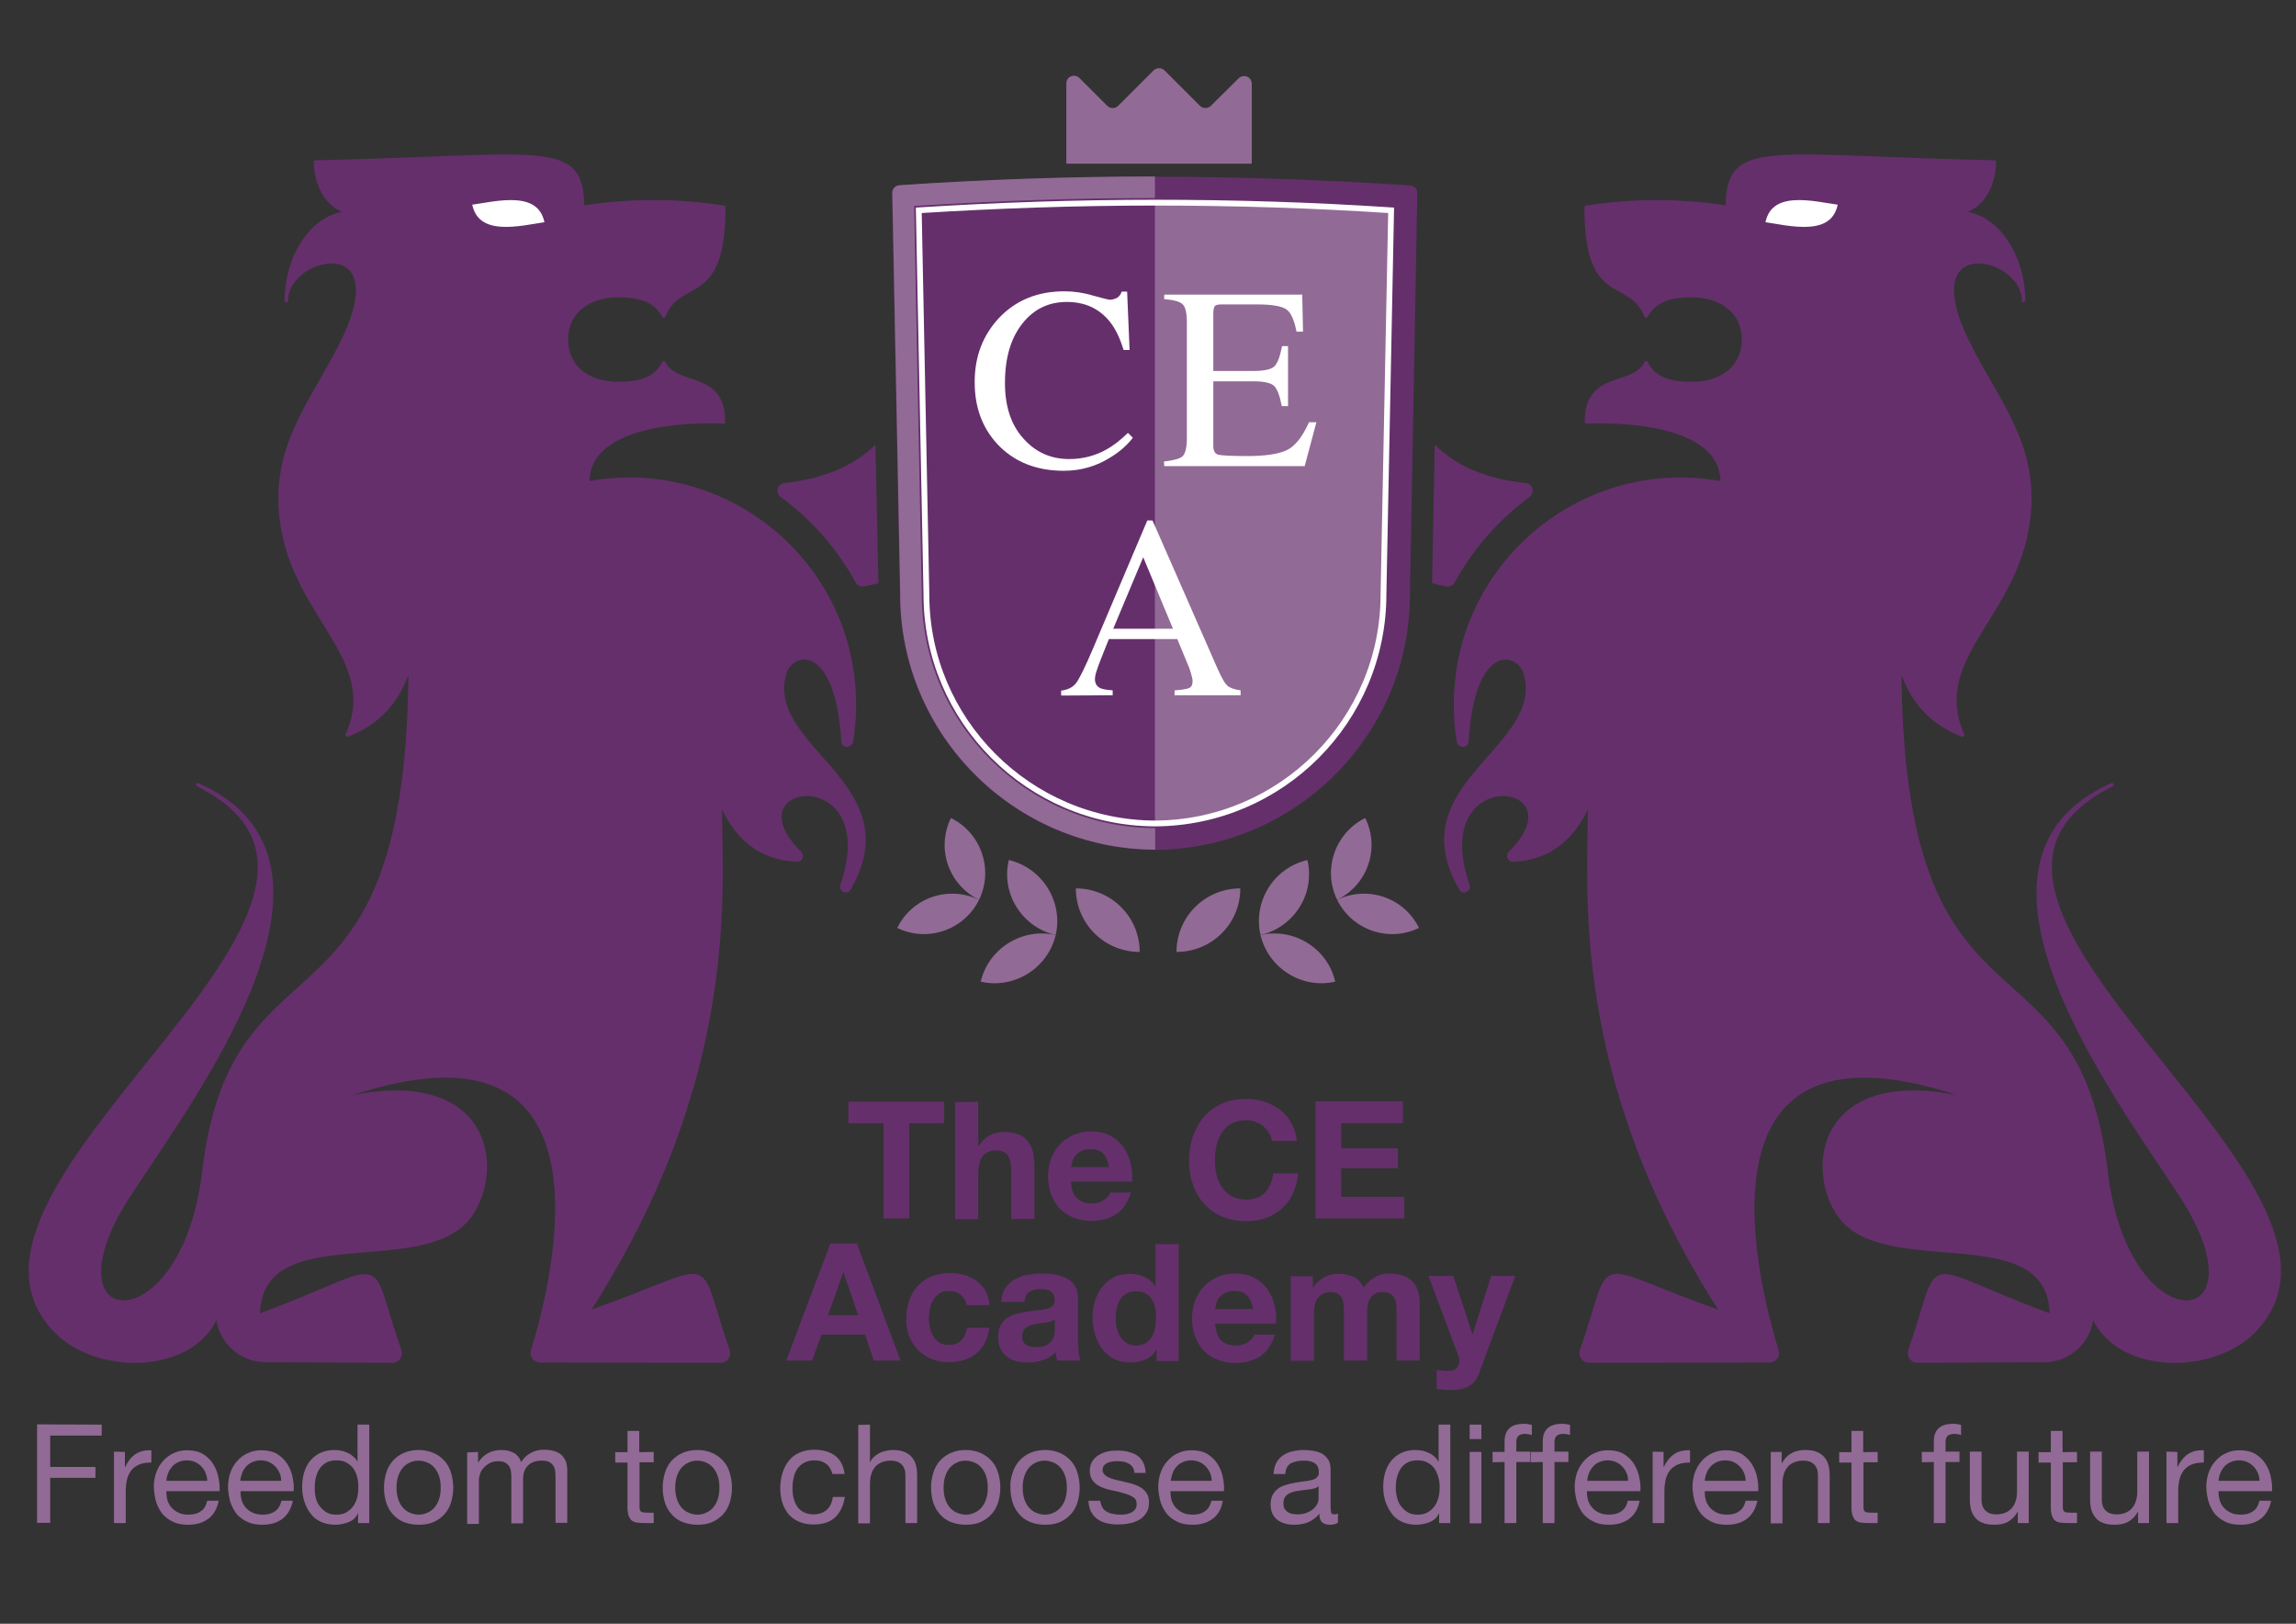
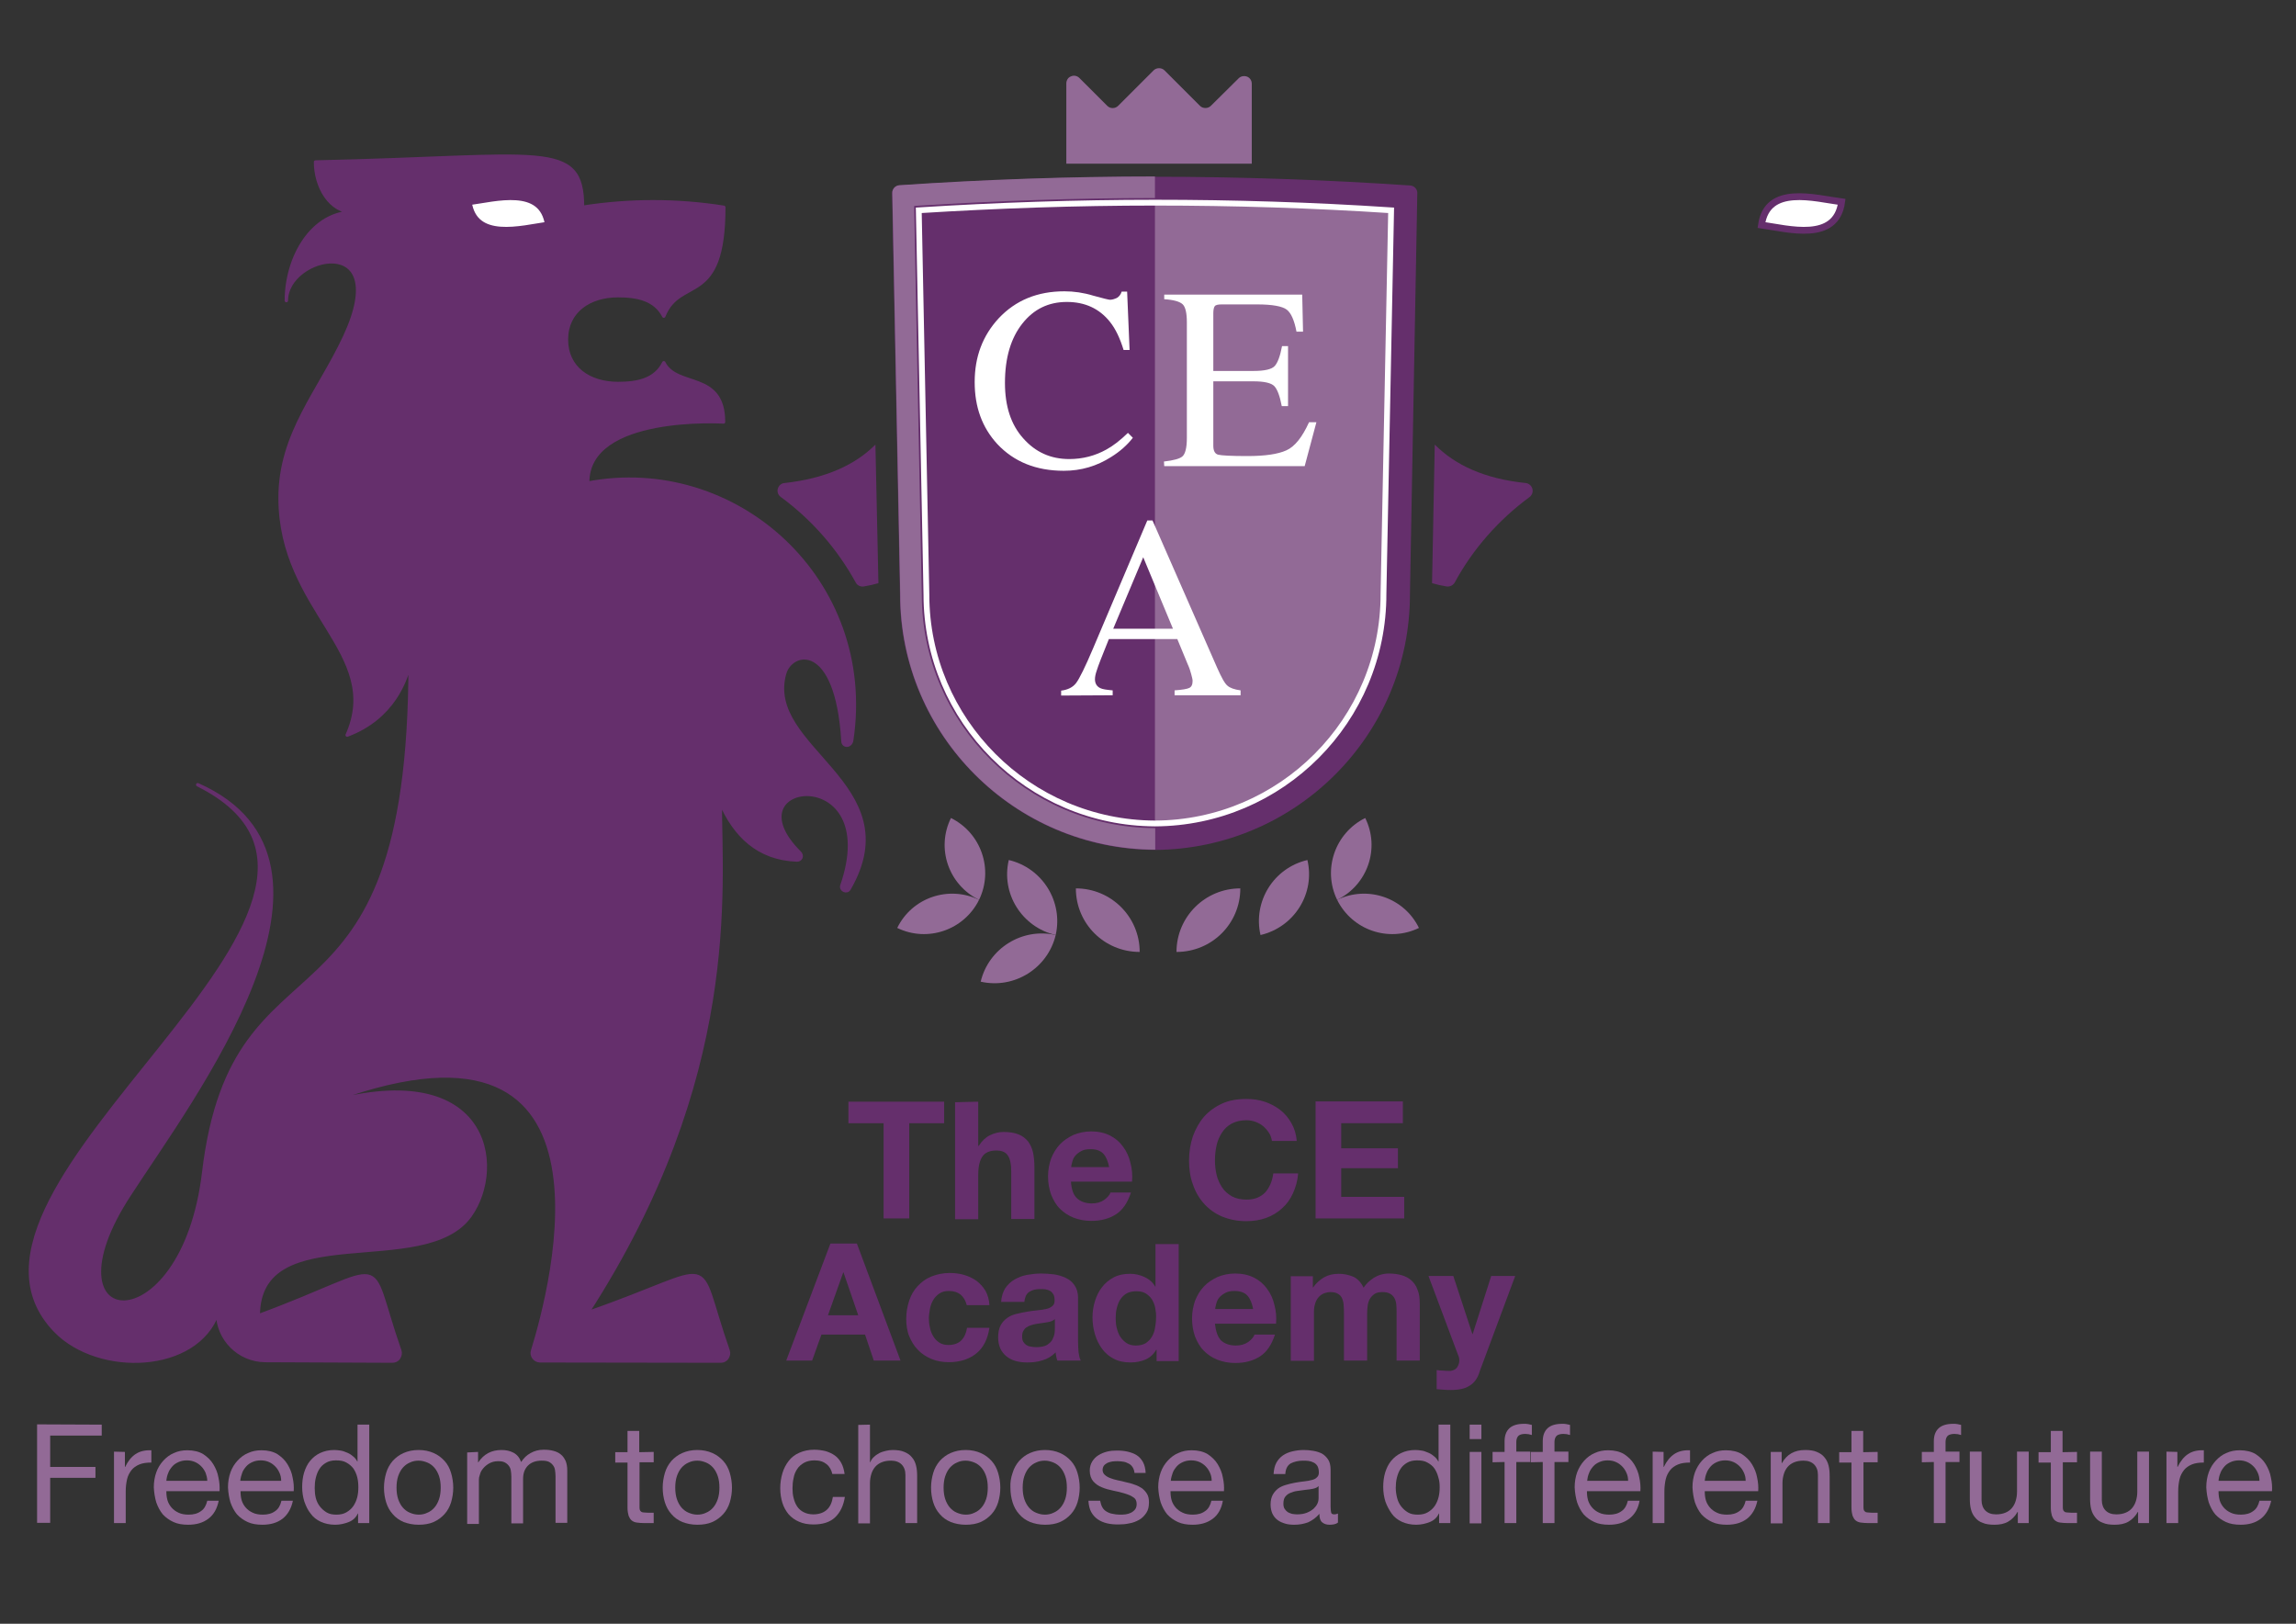
<svg xmlns="http://www.w3.org/2000/svg" version="1.1" id="Layer_1" x="0px" y="0px" viewBox="0 0 841.9 595.3" style="enable-background:new 0 0 841.9 595.3;" xml:space="preserve">
  <rect x="0" y="0" width="841.9" height="595.3" fill="#333333" stroke="none" />
  <style type="text/css">
	.st0{fill:#652F6C;stroke:#652F6C;stroke-width:1.25;stroke-linecap:round;stroke-linejoin:round;stroke-miterlimit:10;}
	.st1{fill:#FFFFFF;stroke:#652F6C;stroke-width:2.5;stroke-miterlimit:10;}
	.st2{fill:#926A96;}
	.st3{fill:#652F6C;}
	.st4{fill:#FFFFFF;}
	.st5{fill:none;stroke:#FFFFFF;stroke-width:2.125;stroke-miterlimit:10;}
</style>
  <path class="st0" d="M264.1,294c5.3,12.2,13.8,20.8,28.2,21.3c1.3,0,2.1-1.5,0.9-2.7c-27-26.9,31.4-34,15.5,12.1  c-0.5,1.6,1.9,2.7,2.7,1.1c22.2-38.5-31.5-51.2-23.7-78.9c2.4-8.5,19.2-12.5,21.4,24.9c0.1,1.9,2.8,2,3.2-0.4  c8.8-58.5-42.5-104.8-97.2-94.2l0.4-0.4c0-25.2,49.8-22.1,49.8-22.1c0-18.6-17.1-12.2-21.9-21.7c-3.1,6.2-9.4,7.6-16.8,7.6  c-10.5,0-18.9-5.6-18.9-16.1s8.5-16.1,18.9-16.1c7.3,0,13.6,1.4,16.8,7.5c6-15,22-3.1,22-39.9c-17.2-2.7-34.6-2.7-51.8,0  c0-25-14.6-18.4-97.9-16.6c0,8.9,5.2,18.4,14.1,18.4c-15.6,0-24.8,16.8-24.8,32.4c0-16.7,39.3-25.5,21.5,13  c-9.3,20.1-23.8,35.7-23.8,59.3c0,41.6,38.1,56.7,24.6,87c16.9-6.3,21.7-20.4,23.1-26.7c0,145.6-64.6,93.7-75.7,187  c-7.7,64.9-60.8,59.3-27.2,8.1C70,403.1,136.5,316,72.5,287.7c85.9,43-104.1,146.7-52.2,200.2c15.9,16.4,51.9,15.1,59.5-6.6  c0,9.6,7.8,17.4,17.4,17.5l46.7,0.2c0.9,0,1.8-0.4,2.3-1.2c0.5-0.8,0.7-1.7,0.4-2.6c-13-37.2-1.3-31.5-51.9-12.8  c0-36.7,61-13.3,77.7-36.7c12.9-18.1,6.8-59.1-55-40.6c115.8-45.4,84.7,68,77.9,90.1c-0.3,0.9-0.1,1.8,0.4,2.5  c0.5,0.7,1.4,1.2,2.3,1.2l66.3,0.1c0.9,0,1.8-0.4,2.3-1.2c0.5-0.8,0.7-1.7,0.4-2.6c-13-37.2-1.4-31.3-51.6-13.9  C271.4,394.6,264.1,325.6,264.1,294z" />
  <path class="st1" d="M201.1,82.5c-2.1-14.9-19.5-9.8-29.4-8.5C173.8,88.9,191.2,83.9,201.1,82.5z" />
  <path class="st2" d="M459,60V30.7c0-1.2-0.7-2.2-1.7-2.6c-1.1-0.4-2.3-0.2-3.1,0.6L444,38.8c-0.5,0.5-1.2,0.8-2,0.8  c-0.8,0-1.5-0.3-2-0.8l-13-13c-0.5-0.5-1.2-0.8-2-0.8c-0.8,0-1.5,0.3-2,0.8l-13,13c-1.1,1.1-2.9,1.1-4,0l-10.2-10.2  c-0.8-0.8-2-1.1-3.1-0.6c-1.1,0.4-1.7,1.5-1.7,2.6V60H459z" />
  <g>
    <path class="st3" d="M423.5,311.6c-51.5-0.2-93.5-42.2-93.5-93.5v-0.2l-2.9-147c0-1.5,1.1-2.8,2.6-2.9c31.1-2.1,62.6-3.2,93.7-3.2   c31.1,0,62.6,1.1,93.7,3.2c1.5,0.1,2.7,1.4,2.6,2.9L517,217.9v0.1C517,269.4,475.1,311.3,423.5,311.6z" />
    <g>
      <path class="st3" d="M321,163c-7.4,7.4-18.1,12.4-33.4,14.1c-1.2,0.1-2.1,1-2.4,2.1c-0.3,1.1,0.1,2.3,1.1,3    c11.3,8.3,20.7,19,27.5,31.4c0.6,1.1,1.8,1.6,3,1.4c1.8-0.3,3.6-0.7,5.3-1.2L321,163z" />
    </g>
  </g>
  <path class="st2" d="M417.9,349c0-12.9-10.5-23.3-23.4-23.3l0,0C394.5,338.6,404.9,349,417.9,349L417.9,349z" />
  <path class="st2" d="M387.1,342.8c-12.3-2.8-24.6,4.9-27.5,17.1l0,0C371.9,362.7,384.2,355,387.1,342.8L387.1,342.8z" />
  <path class="st2" d="M387.1,342.8c2.8-12.3-4.9-24.6-17.2-27.5l0,0C367,327.6,374.7,339.9,387.1,342.8L387.1,342.8z" />
  <path class="st2" d="M359,329.9c-11.2-5.4-24.6-0.8-30,10.3l0,0C340.1,345.6,353.5,341,359,329.9L359,329.9z" />
  <path class="st2" d="M359,329.9c5.4-11.1,0.8-24.5-10.3-30l0,0C343.2,311,347.8,324.4,359,329.9L359,329.9z" />
  <path class="st2" d="M431.4,349c0-12.9,10.5-23.3,23.4-23.3l0,0C454.8,338.6,444.4,349,431.4,349L431.4,349z" />
-   <path class="st2" d="M462.2,342.8c12.3-2.8,24.6,4.9,27.4,17.1l0,0C477.4,362.7,465.1,355,462.2,342.8L462.2,342.8z" />
  <path class="st2" d="M462.2,342.8c-2.8-12.3,4.8-24.6,17.2-27.5l0,0C482.3,327.6,474.6,339.9,462.2,342.8L462.2,342.8z" />
  <path class="st2" d="M490.3,329.9c11.2-5.4,24.6-0.8,30,10.3l0,0C509.2,345.6,495.8,341,490.3,329.9L490.3,329.9z" />
  <path class="st2" d="M490.3,329.9c-5.4-11.1-0.8-24.5,10.3-30l0,0C506.1,311,501.5,324.4,490.3,329.9L490.3,329.9z" />
  <path class="st2" d="M423.5,303.6C376.4,303.4,338,265,338,218l-2.8-142.5l1.6-0.1c28.8-1.8,58-2.8,86.7-2.8v-7.9  c-31.1,0-62.6,1.1-93.7,3.2c-1.5,0.1-2.7,1.4-2.6,2.9l2.9,147v0.2c0,51.4,41.9,93.3,93.5,93.5V303.6L423.5,303.6z" />
-   <path class="st0" d="M582.9,294c-5.3,12.2-13.8,20.8-28.2,21.3c-1.3,0-2.1-1.5-0.9-2.7c27-26.9-31.4-34-15.5,12.1  c0.5,1.6-1.9,2.7-2.7,1.1c-22.2-38.5,31.5-51.2,23.7-78.9c-2.4-8.5-19.2-12.5-21.4,24.9c-0.1,1.9-2.9,2-3.2-0.4  c-8.8-58.5,42.5-104.8,97.2-94.2l-0.4-0.4c0-25.2-49.8-22.1-49.8-22.1c0-18.6,17.1-12.2,21.9-21.7c3.1,6.2,9.4,7.6,16.8,7.6  c10.5,0,18.9-5.6,18.9-16.1s-8.5-16.1-18.9-16.1c-7.3,0-13.6,1.4-16.8,7.5c-6-15-22-3.1-22-39.9c17.2-2.7,34.6-2.7,51.8,0  c0-25,14.6-18.4,97.9-16.6c0,8.9-5.2,18.4-14.1,18.4c15.6,0,24.8,16.8,24.8,32.4c0-16.7-39.3-25.5-21.5,13  c9.3,20.1,23.8,35.7,23.8,59.3c0,41.6-38.1,56.7-24.6,87c-16.9-6.3-21.7-20.4-23.1-26.7c0,145.6,64.6,93.7,75.7,187  c7.7,64.9,60.8,59.3,27.2,8.1C777,403.1,710.5,316,774.4,287.7c-85.9,43,104.1,146.7,52.2,200.2c-15.9,16.4-51.9,15.1-59.5-6.6  c0,9.6-7.8,17.4-17.4,17.5l-46.7,0.2c-0.9,0-1.8-0.4-2.3-1.2c-0.5-0.8-0.7-1.7-0.4-2.6c13-37.2,1.3-31.5,51.9-12.8  c0-36.7-61-13.3-77.7-36.7c-12.9-18.1-6.8-59.1,55-40.6c-115.8-45.4-84.7,68-77.9,90.1c0.3,0.9,0.1,1.8-0.4,2.5  c-0.5,0.7-1.4,1.2-2.3,1.2l-66.3,0.1c-0.9,0-1.8-0.4-2.3-1.2c-0.5-0.8-0.7-1.7-0.4-2.6c13-37.2,1.4-31.3,51.6-13.9  C575.6,394.6,582.9,325.6,582.9,294z" />
  <path class="st1" d="M645.9,82.5c2.1-14.9,19.5-9.8,29.4-8.5C673.3,88.9,655.8,83.9,645.9,82.5z" />
  <path class="st2" d="M423.5,74.4c28.7,0,57.8,0.9,86.6,2.8l-2.8,140.6c0,46.4-37.6,84-83.8,84.2V74.4z" />
  <path class="st4" d="M400.9,108.4c3.6,1,5.7,1.5,6.1,1.5c0.9,0,1.7-0.3,2.6-0.7c0.8-0.5,1.4-1.3,1.7-2.3h2l0.9,21.4h-2.2  c-1.3-4.2-2.9-7.7-5-10.3c-3.9-4.9-9.2-7.3-15.8-7.3c-6.7,0-12.1,2.6-16.3,7.9c-4.2,5.3-6.4,12.5-6.4,21.8c0,8.5,2.2,15.3,6.7,20.3  c4.5,5.1,10.1,7.6,16.9,7.6c4.9,0,9.5-1.2,13.6-3.5c2.4-1.3,5-3.3,7.9-6.1l1.8,1.8c-2.1,2.7-4.7,5-7.9,7c-5.3,3.4-11.1,5.1-17.4,5.1  c-10.2,0-18.3-3.3-24.4-9.8c-5.6-6.1-8.3-13.6-8.3-22.7c0-9.3,2.9-17,8.8-23.4c6.2-6.6,14.2-9.9,24.1-9.9  C393.8,106.8,397.3,107.3,400.9,108.4z" />
  <path class="st4" d="M426.8,169.2c3.5-0.4,5.8-1,6.8-1.9c1-0.9,1.6-3.1,1.6-6.7v-42.4c0-3.4-0.5-5.6-1.5-6.6c-1-1-3.3-1.7-6.8-1.9  V108h50.6l0.3,13.6h-2.4c-0.8-4.2-2-6.9-3.6-8.1c-1.6-1.2-5.2-1.9-10.8-1.9h-13c-1.4,0-2.3,0.2-2.6,0.7c-0.3,0.4-0.5,1.3-0.5,2.5  V136h14.7c4.1,0,6.7-0.6,7.8-1.8c1.1-1.2,2-3.6,2.7-7.3h2.2v22H470c-0.7-3.7-1.6-6.1-2.7-7.3c-1.1-1.2-3.7-1.8-7.7-1.8h-14.7v23.6  c0,1.9,0.6,3,1.8,3.3c1.2,0.3,4.8,0.5,10.7,0.5c6.5,0,11.2-0.7,14.3-2.1c3.1-1.4,5.8-4.8,8.3-10.3h2.7l-4.3,16.1h-51.5L426.8,169.2  L426.8,169.2z" />
  <path class="st4" d="M389.1,255v-1.8c2.4-0.3,4.3-1.2,5.5-2.8c1.2-1.6,3.3-5.8,6.3-12.9l19.8-46.7h1.9l23.7,54  c1.6,3.6,2.8,5.8,3.8,6.6c0.9,0.8,2.5,1.4,4.8,1.7v1.8h-24.2v-1.8c2.8-0.2,4.6-0.5,5.4-0.9c0.8-0.4,1.2-1.2,1.2-2.6  c0-0.5-0.2-1.3-0.5-2.4c-0.3-1.2-0.7-2.4-1.3-3.7l-3.8-9.2h-25.1c-2.5,6.2-4,10-4.4,11.4c-0.5,1.4-0.7,2.5-0.7,3.3  c0,1.6,0.7,2.7,2,3.3c0.8,0.4,2.3,0.6,4.5,0.8v1.8L389.1,255L389.1,255z M430.1,230.5l-10.9-26.2l-11,26.2H430.1z" />
  <path class="st5" d="M423.5,301.9c-46.2-0.2-83.8-37.8-83.8-83.9l-2.8-140.9c28.8-1.8,57.9-2.8,86.6-2.8s57.8,0.9,86.6,2.8  l-2.8,140.6C507.4,264.1,469.8,301.7,423.5,301.9z" />
  <g>
    <g>
      <path class="st2" d="M37.3,522.3v4H18.4v11.5H35v4H18.4v16.5h-4.8v-36.1L37.3,522.3L37.3,522.3z" />
      <path class="st2" d="M45.8,532.3v5.5h0.1c1-2.1,2.3-3.7,3.8-4.7c1.5-1,3.4-1.5,5.8-1.4v4.5c-1.7,0-3.2,0.2-4.4,0.7    c-1.2,0.5-2.2,1.2-2.9,2.1c-0.7,0.9-1.3,2-1.6,3.3c-0.3,1.3-0.5,2.8-0.5,4.5v11.6h-4.3v-26.2L45.8,532.3L45.8,532.3z" />
      <path class="st2" d="M76.4,556.8c-2,1.5-4.4,2.2-7.4,2.2c-2.1,0-3.9-0.3-5.4-1c-1.5-0.7-2.8-1.6-3.9-2.8c-1-1.2-1.8-2.7-2.4-4.4    c-0.5-1.7-0.8-3.5-0.9-5.5c0-2,0.3-3.8,0.9-5.5s1.5-3.1,2.6-4.3c1.1-1.2,2.4-2.2,3.9-2.8c1.5-0.7,3.1-1,4.9-1    c2.3,0,4.3,0.5,5.8,1.4c1.5,1,2.8,2.2,3.7,3.7c0.9,1.5,1.6,3.1,1.9,4.9c0.4,1.8,0.5,3.4,0.4,5H61c0,1.2,0.1,2.2,0.4,3.3    c0.3,1,0.8,1.9,1.5,2.7c0.7,0.8,1.5,1.4,2.6,1.9c1,0.5,2.3,0.7,3.7,0.7c1.8,0,3.3-0.4,4.5-1.3c1.2-0.8,1.9-2.1,2.3-3.8h4.2    C79.6,553.1,78.4,555.3,76.4,556.8z M75.4,540c-0.4-0.9-0.9-1.7-1.6-2.4c-0.7-0.7-1.4-1.2-2.3-1.6c-0.9-0.4-1.9-0.6-3-0.6    c-1.1,0-2.1,0.2-3,0.6c-0.9,0.4-1.7,0.9-2.3,1.6c-0.6,0.7-1.2,1.5-1.5,2.4c-0.4,0.9-0.6,1.8-0.7,2.9h15    C76,541.8,75.7,540.9,75.4,540z" />
      <path class="st2" d="M103.6,556.8c-2,1.5-4.4,2.2-7.4,2.2c-2.1,0-3.9-0.3-5.4-1c-1.5-0.7-2.8-1.6-3.9-2.8c-1-1.2-1.8-2.7-2.4-4.4    c-0.5-1.7-0.8-3.5-0.9-5.5c0-2,0.3-3.8,0.9-5.5s1.5-3.1,2.6-4.3c1.1-1.2,2.4-2.2,3.9-2.8c1.5-0.7,3.1-1,4.9-1    c2.3,0,4.3,0.5,5.8,1.4c1.5,1,2.8,2.2,3.7,3.7c0.9,1.5,1.6,3.1,1.9,4.9c0.4,1.8,0.5,3.4,0.4,5H88.2c0,1.2,0.1,2.2,0.4,3.3    c0.3,1,0.8,1.9,1.5,2.7c0.7,0.8,1.5,1.4,2.6,1.9c1,0.5,2.3,0.7,3.7,0.7c1.8,0,3.3-0.4,4.5-1.3c1.2-0.8,1.9-2.1,2.3-3.8h4.2    C106.8,553.1,105.5,555.3,103.6,556.8z M102.5,540c-0.4-0.9-0.9-1.7-1.6-2.4c-0.7-0.7-1.4-1.2-2.3-1.6c-0.9-0.4-1.9-0.6-3-0.6    c-1.1,0-2.1,0.2-3,0.6c-0.9,0.4-1.7,0.9-2.3,1.6c-0.6,0.7-1.2,1.5-1.5,2.4s-0.6,1.8-0.7,2.9h15C103.1,541.8,102.9,540.9,102.5,540    z" />
      <path class="st2" d="M131.3,558.4v-3.5h-0.1c-0.7,1.5-1.8,2.5-3.3,3.1c-1.5,0.6-3.2,1-5,1c-2,0-3.8-0.4-5.3-1.1    c-1.5-0.7-2.8-1.7-3.7-3c-1-1.2-1.7-2.7-2.3-4.4c-0.5-1.6-0.8-3.4-0.8-5.3c0-1.9,0.2-3.6,0.7-5.3c0.5-1.6,1.2-3.1,2.2-4.3    c1-1.2,2.2-2.2,3.7-2.9c1.5-0.7,3.2-1.1,5.2-1.1c0.7,0,1.4,0.1,2.2,0.2c0.8,0.1,1.6,0.4,2.3,0.7c0.8,0.3,1.5,0.7,2.2,1.3    c0.7,0.5,1.3,1.2,1.7,2h0.1v-13.5h4.3v36.1H131.3z M115.8,549.2c0.3,1.2,0.8,2.2,1.5,3.1c0.7,0.9,1.5,1.6,2.5,2.2s2.2,0.8,3.6,0.8    c1.5,0,2.7-0.3,3.7-0.9c1-0.6,1.8-1.3,2.5-2.3c0.6-0.9,1.1-2,1.4-3.2c0.3-1.2,0.4-2.4,0.4-3.6c0-1.3-0.1-2.5-0.4-3.7    c-0.3-1.2-0.8-2.3-1.4-3.2c-0.7-0.9-1.5-1.6-2.6-2.2c-1-0.6-2.3-0.8-3.8-0.8c-1.5,0-2.7,0.3-3.7,0.9s-1.8,1.3-2.4,2.3    c-0.6,0.9-1,2-1.3,3.2c-0.3,1.2-0.4,2.5-0.4,3.7C115.4,546.8,115.5,548,115.8,549.2z" />
      <path class="st2" d="M141.6,540c0.5-1.7,1.3-3.1,2.4-4.4c1.1-1.2,2.4-2.2,4-2.9c1.6-0.7,3.4-1.1,5.5-1.1c2.1,0,3.9,0.4,5.5,1.1    c1.6,0.7,2.9,1.7,4,2.9c1.1,1.2,1.9,2.7,2.4,4.4c0.5,1.7,0.8,3.5,0.8,5.4c0,1.9-0.3,3.7-0.8,5.4c-0.5,1.6-1.3,3.1-2.4,4.3    c-1.1,1.2-2.4,2.2-4,2.9c-1.6,0.7-3.4,1-5.5,1c-2.1,0-3.9-0.4-5.5-1c-1.6-0.7-2.9-1.6-4-2.9c-1.1-1.2-1.9-2.7-2.4-4.3    c-0.5-1.6-0.8-3.4-0.8-5.4C140.8,543.5,141.1,541.7,141.6,540z M146,549.6c0.4,1.2,1,2.3,1.7,3.1c0.7,0.8,1.6,1.5,2.6,1.9    c1,0.4,2,0.7,3.2,0.7c1.1,0,2.2-0.2,3.2-0.7c1-0.4,1.9-1.1,2.6-1.9c0.7-0.8,1.3-1.9,1.7-3.1s0.6-2.6,0.6-4.2c0-1.6-0.2-3-0.6-4.2    s-1-2.3-1.7-3.1c-0.7-0.8-1.6-1.5-2.6-1.9c-1-0.4-2-0.7-3.2-0.7c-1.1,0-2.2,0.2-3.2,0.7c-1,0.4-1.9,1.1-2.6,1.9    c-0.7,0.8-1.3,1.9-1.7,3.1c-0.4,1.2-0.6,2.6-0.6,4.2C145.4,547,145.6,548.4,146,549.6z" />
      <path class="st2" d="M175.3,532.3v3.8h0.1c2-3,4.8-4.5,8.5-4.5c1.6,0,3.1,0.3,4.4,1c1.3,0.7,2.2,1.8,2.8,3.4    c0.9-1.4,2-2.5,3.5-3.3c1.4-0.8,3-1.2,4.7-1.2c1.3,0,2.5,0.1,3.6,0.4c1.1,0.3,2,0.7,2.7,1.3c0.8,0.6,1.3,1.4,1.8,2.4    c0.4,1,0.6,2.1,0.6,3.5v19.2h-4.3v-17.1c0-0.8-0.1-1.6-0.2-2.3c-0.1-0.7-0.4-1.3-0.8-1.8c-0.4-0.5-0.9-0.9-1.5-1.2    c-0.7-0.3-1.5-0.4-2.6-0.4c-2.1,0-3.8,0.6-5,1.8c-1.2,1.2-1.8,2.8-1.8,4.9v16.3h-4.3v-17.1c0-0.8-0.1-1.6-0.2-2.3    c-0.1-0.7-0.4-1.3-0.8-1.8c-0.4-0.5-0.9-0.9-1.5-1.2c-0.6-0.3-1.4-0.4-2.4-0.4c-1.2,0-2.3,0.3-3.2,0.8c-0.9,0.5-1.6,1.1-2.2,1.8    c-0.6,0.7-1,1.4-1.2,2.2c-0.3,0.8-0.4,1.4-0.4,1.9v16.3h-4.3v-26.2L175.3,532.3L175.3,532.3z" />
      <path class="st2" d="M239.7,532.3v3.8h-5.2v16.2c0,0.5,0,0.9,0.1,1.2c0.1,0.3,0.2,0.5,0.5,0.7c0.2,0.2,0.6,0.3,1,0.3    c0.4,0,1,0.1,1.6,0.1h2v3.8h-3.3c-1.1,0-2.1-0.1-2.9-0.2c-0.8-0.1-1.4-0.4-1.9-0.8c-0.5-0.4-0.8-1-1.1-1.7    c-0.2-0.7-0.4-1.7-0.4-2.9v-16.6h-4.5v-3.8h4.5v-7.8h4.3v7.8L239.7,532.3L239.7,532.3z" />
      <path class="st2" d="M243.8,540c0.5-1.7,1.3-3.1,2.4-4.4c1.1-1.2,2.4-2.2,4-2.9c1.6-0.7,3.4-1.1,5.5-1.1c2.1,0,3.9,0.4,5.5,1.1    c1.6,0.7,2.9,1.7,4,2.9c1.1,1.2,1.9,2.7,2.4,4.4c0.5,1.7,0.8,3.5,0.8,5.4c0,1.9-0.3,3.7-0.8,5.4c-0.5,1.6-1.3,3.1-2.4,4.3    c-1.1,1.2-2.4,2.2-4,2.9c-1.6,0.7-3.4,1-5.5,1c-2.1,0-3.9-0.4-5.5-1c-1.6-0.7-2.9-1.6-4-2.9c-1.1-1.2-1.9-2.7-2.4-4.3    c-0.5-1.6-0.8-3.4-0.8-5.4C243,543.5,243.3,541.7,243.8,540z M248.2,549.6c0.4,1.2,1,2.3,1.7,3.1s1.6,1.5,2.6,1.9    c1,0.4,2,0.7,3.2,0.7c1.1,0,2.2-0.2,3.2-0.7c1-0.4,1.9-1.1,2.6-1.9c0.7-0.8,1.3-1.9,1.7-3.1c0.4-1.2,0.6-2.6,0.6-4.2    c0-1.6-0.2-3-0.6-4.2c-0.4-1.2-1-2.3-1.7-3.1c-0.7-0.8-1.6-1.5-2.6-1.9c-1-0.4-2-0.7-3.2-0.7c-1.1,0-2.2,0.2-3.2,0.7    c-1,0.4-1.9,1.1-2.6,1.9c-0.7,0.8-1.3,1.9-1.7,3.1c-0.4,1.2-0.6,2.6-0.6,4.2C247.6,547,247.8,548.4,248.2,549.6z" />
      <path class="st2" d="M303.1,536.8c-1.1-0.9-2.5-1.4-4.4-1.4c-1.6,0-2.8,0.3-3.9,0.9c-1,0.6-1.9,1.3-2.5,2.3    c-0.6,0.9-1.1,2-1.3,3.3c-0.3,1.2-0.4,2.5-0.4,3.8c0,1.2,0.1,2.4,0.4,3.5c0.3,1.2,0.7,2.2,1.3,3.1s1.4,1.6,2.4,2.1    c1,0.5,2.1,0.8,3.5,0.8c2.1,0,3.8-0.6,5-1.7c1.2-1.1,1.9-2.7,2.2-4.7h4.4c-0.5,3.2-1.7,5.7-3.6,7.5c-1.9,1.8-4.6,2.6-7.9,2.6    c-2,0-3.7-0.3-5.3-1c-1.5-0.6-2.8-1.6-3.8-2.7c-1-1.2-1.8-2.6-2.3-4.2c-0.5-1.6-0.8-3.4-0.8-5.4c0-2,0.3-3.8,0.8-5.5    c0.5-1.7,1.3-3.2,2.3-4.5c1-1.3,2.3-2.3,3.9-3c1.6-0.7,3.4-1.1,5.4-1.1c1.5,0,2.9,0.2,4.2,0.5c1.3,0.4,2.4,0.9,3.4,1.6    c1,0.7,1.8,1.7,2.4,2.8c0.6,1.1,1,2.5,1.2,4h-4.5C304.9,539,304.2,537.7,303.1,536.8z" />
      <path class="st2" d="M319,522.3v13.8h0.1c0.3-0.8,0.8-1.5,1.4-2c0.6-0.6,1.3-1,2-1.4c0.8-0.4,1.6-0.6,2.4-0.8    c0.8-0.2,1.6-0.3,2.4-0.3c1.7,0,3.2,0.2,4.3,0.7c1.2,0.5,2.1,1.1,2.8,2c0.7,0.8,1.2,1.8,1.5,3c0.3,1.2,0.4,2.4,0.4,3.9v17.2H332    v-17.7c0-1.6-0.5-2.9-1.4-3.8c-0.9-0.9-2.2-1.4-3.9-1.4c-1.3,0-2.4,0.2-3.4,0.6c-1,0.4-1.8,1-2.4,1.7c-0.6,0.7-1.1,1.6-1.4,2.6    c-0.3,1-0.5,2.1-0.5,3.3v14.8h-4.3v-36.1L319,522.3L319,522.3z" />
      <path class="st2" d="M342.2,540c0.5-1.7,1.3-3.1,2.4-4.4c1.1-1.2,2.4-2.2,4-2.9c1.6-0.7,3.4-1.1,5.5-1.1c2.1,0,3.9,0.4,5.5,1.1    c1.6,0.7,2.9,1.7,4,2.9c1.1,1.2,1.9,2.7,2.4,4.4c0.5,1.7,0.8,3.5,0.8,5.4c0,1.9-0.3,3.7-0.8,5.4c-0.5,1.6-1.3,3.1-2.4,4.3    c-1.1,1.2-2.4,2.2-4,2.9c-1.6,0.7-3.4,1-5.5,1c-2.1,0-3.9-0.4-5.5-1c-1.6-0.7-2.9-1.6-4-2.9c-1.1-1.2-1.9-2.7-2.4-4.3    c-0.5-1.6-0.8-3.4-0.8-5.4C341.4,543.5,341.7,541.7,342.2,540z M346.6,549.6c0.4,1.2,1,2.3,1.7,3.1c0.7,0.8,1.6,1.5,2.6,1.9    c1,0.4,2,0.7,3.2,0.7s2.2-0.2,3.2-0.7c1-0.4,1.9-1.1,2.6-1.9c0.7-0.8,1.3-1.9,1.7-3.1c0.4-1.2,0.6-2.6,0.6-4.2    c0-1.6-0.2-3-0.6-4.2c-0.4-1.2-1-2.3-1.7-3.1c-0.7-0.8-1.6-1.5-2.6-1.9c-1-0.4-2-0.7-3.2-0.7s-2.2,0.2-3.2,0.7    c-1,0.4-1.9,1.1-2.6,1.9c-0.7,0.8-1.3,1.9-1.7,3.1c-0.4,1.2-0.6,2.6-0.6,4.2C346,547,346.2,548.4,346.6,549.6z" />
      <path class="st2" d="M371.3,540c0.5-1.7,1.3-3.1,2.4-4.4c1.1-1.2,2.4-2.2,4-2.9c1.6-0.7,3.4-1.1,5.5-1.1c2.1,0,3.9,0.4,5.5,1.1    c1.6,0.7,2.9,1.7,4,2.9c1.1,1.2,1.9,2.7,2.4,4.4c0.5,1.7,0.8,3.5,0.8,5.4c0,1.9-0.3,3.7-0.8,5.4c-0.5,1.6-1.3,3.1-2.4,4.3    c-1.1,1.2-2.4,2.2-4,2.9c-1.6,0.7-3.4,1-5.5,1c-2.1,0-3.9-0.4-5.5-1c-1.6-0.7-2.9-1.6-4-2.9c-1.1-1.2-1.9-2.7-2.4-4.3    c-0.5-1.6-0.8-3.4-0.8-5.4C370.4,543.5,370.7,541.7,371.3,540z M375.6,549.6c0.4,1.2,1,2.3,1.7,3.1s1.6,1.5,2.6,1.9    c1,0.4,2,0.7,3.2,0.7c1.1,0,2.2-0.2,3.2-0.7c1-0.4,1.9-1.1,2.6-1.9c0.7-0.8,1.3-1.9,1.7-3.1c0.4-1.2,0.6-2.6,0.6-4.2    c0-1.6-0.2-3-0.6-4.2c-0.4-1.2-1-2.3-1.7-3.1c-0.7-0.8-1.6-1.5-2.6-1.9c-1-0.4-2-0.7-3.2-0.7c-1.1,0-2.2,0.2-3.2,0.7    c-1,0.4-1.9,1.1-2.6,1.9c-0.7,0.8-1.3,1.9-1.7,3.1c-0.4,1.2-0.6,2.6-0.6,4.2C375,547,375.2,548.4,375.6,549.6z" />
      <path class="st2" d="M404.2,552.6c0.4,0.7,0.9,1.2,1.6,1.6c0.7,0.4,1.4,0.7,2.2,0.8c0.8,0.2,1.7,0.3,2.6,0.3c0.7,0,1.4,0,2.1-0.1    c0.7-0.1,1.4-0.3,2-0.6c0.6-0.3,1.1-0.7,1.5-1.2c0.4-0.5,0.6-1.2,0.6-2c0-1.1-0.4-2-1.3-2.5c-0.8-0.6-1.9-1-3.2-1.4    c-1.3-0.4-2.6-0.7-4.1-1s-2.9-0.7-4.1-1.2c-1.3-0.5-2.3-1.2-3.2-2.2c-0.8-0.9-1.3-2.3-1.3-3.9c0-1.3,0.3-2.4,0.9-3.4    c0.6-0.9,1.3-1.7,2.3-2.3c0.9-0.6,2-1,3.1-1.3c1.2-0.3,2.3-0.4,3.5-0.4c1.5,0,2.8,0.1,4.1,0.4c1.2,0.3,2.4,0.7,3.3,1.3    c1,0.6,1.7,1.5,2.3,2.5c0.6,1.1,0.9,2.4,1,4H416c-0.1-0.8-0.3-1.5-0.7-2.1c-0.4-0.6-0.8-1-1.4-1.3c-0.6-0.3-1.2-0.6-1.9-0.7    c-0.7-0.1-1.4-0.2-2.1-0.2c-0.6,0-1.3,0-2,0.1c-0.7,0.1-1.3,0.3-1.8,0.5c-0.5,0.3-1,0.6-1.3,1c-0.3,0.4-0.5,1-0.5,1.6    c0,0.7,0.3,1.4,0.8,1.8c0.5,0.5,1.2,0.9,2,1.2c0.8,0.3,1.7,0.6,2.7,0.8c1,0.2,2,0.4,3,0.7c1.1,0.2,2.1,0.5,3.2,0.9    c1,0.3,1.9,0.8,2.7,1.3c0.8,0.6,1.4,1.3,1.9,2.1c0.5,0.8,0.7,1.9,0.7,3.1c0,1.6-0.3,2.9-1,3.9c-0.7,1-1.5,1.9-2.6,2.5    c-1.1,0.6-2.3,1.1-3.6,1.3c-1.3,0.3-2.7,0.4-4,0.4c-1.5,0-2.8-0.1-4.1-0.4s-2.5-0.8-3.5-1.5s-1.8-1.6-2.4-2.7    c-0.6-1.1-0.9-2.5-1-4.1h4.3C403.6,551.1,403.8,551.9,404.2,552.6z" />
      <path class="st2" d="M444.7,556.8c-2,1.5-4.4,2.2-7.4,2.2c-2.1,0-3.9-0.3-5.4-1c-1.5-0.7-2.8-1.6-3.9-2.8c-1-1.2-1.8-2.7-2.4-4.4    c-0.5-1.7-0.8-3.5-0.9-5.5c0-2,0.3-3.8,0.9-5.5s1.5-3.1,2.6-4.3s2.4-2.2,3.9-2.8c1.5-0.7,3.1-1,4.9-1c2.3,0,4.3,0.5,5.8,1.4    c1.5,1,2.8,2.2,3.7,3.7c0.9,1.5,1.6,3.1,1.9,4.9c0.4,1.8,0.5,3.4,0.4,5h-19.6c0,1.2,0.1,2.2,0.4,3.3c0.3,1,0.8,1.9,1.5,2.7    c0.7,0.8,1.5,1.4,2.6,1.9c1,0.5,2.3,0.7,3.7,0.7c1.8,0,3.3-0.4,4.5-1.3c1.2-0.8,1.9-2.1,2.3-3.8h4.2    C447.9,553.1,446.7,555.3,444.7,556.8z M443.7,540c-0.4-0.9-0.9-1.7-1.6-2.4c-0.7-0.7-1.4-1.2-2.3-1.6c-0.9-0.4-1.9-0.6-3-0.6    c-1.1,0-2.1,0.2-3,0.6s-1.7,0.9-2.3,1.6c-0.6,0.7-1.2,1.5-1.5,2.4s-0.6,1.8-0.7,2.9h15C444.3,541.8,444.1,540.9,443.7,540z" />
      <path class="st2" d="M487.5,559c-1.1,0-2-0.3-2.7-0.9c-0.7-0.6-1-1.6-1-3.1c-1.2,1.4-2.6,2.4-4.1,3.1c-1.6,0.6-3.3,0.9-5.1,0.9    c-1.2,0-2.3-0.1-3.3-0.4c-1-0.3-2-0.7-2.8-1.3c-0.8-0.6-1.4-1.3-1.9-2.3c-0.4-0.9-0.7-2-0.7-3.4c0-1.5,0.3-2.7,0.8-3.6    c0.5-0.9,1.2-1.7,2-2.3c0.8-0.6,1.8-1,2.8-1.3c1.1-0.3,2.1-0.6,3.3-0.8c1.2-0.2,2.3-0.4,3.4-0.5c1.1-0.1,2-0.3,2.8-0.5    c0.8-0.2,1.5-0.5,1.9-1c0.5-0.4,0.7-1,0.7-1.8c0-0.9-0.2-1.7-0.5-2.3c-0.4-0.6-0.8-1-1.4-1.3s-1.2-0.5-1.9-0.6    c-0.7-0.1-1.4-0.1-2-0.1c-1.8,0-3.3,0.4-4.5,1c-1.2,0.7-1.9,2-2,3.9H467c0.1-1.6,0.4-3,1-4.1s1.4-2,2.4-2.7c1-0.7,2.2-1.2,3.5-1.5    c1.3-0.3,2.7-0.5,4.1-0.5c1.2,0,2.4,0.1,3.5,0.3c1.2,0.2,2.2,0.5,3.2,1c0.9,0.5,1.7,1.3,2.3,2.2c0.6,0.9,0.9,2.2,0.9,3.7v13.5    c0,1,0.1,1.8,0.2,2.2c0.1,0.5,0.5,0.7,1.2,0.7c0.4,0,0.8-0.1,1.3-0.3v3.3C489.9,558.8,488.8,559,487.5,559z M481.5,545.8    c-0.9,0.2-1.8,0.3-2.8,0.4s-1.9,0.3-2.9,0.4c-1,0.1-1.9,0.4-2.6,0.7c-0.8,0.3-1.4,0.8-1.9,1.4c-0.5,0.6-0.7,1.5-0.7,2.6    c0,0.7,0.1,1.3,0.4,1.8c0.3,0.5,0.7,0.9,1.1,1.2c0.4,0.3,1,0.5,1.6,0.7c0.6,0.1,1.2,0.2,1.9,0.2c1.4,0,2.6-0.2,3.6-0.6    c1-0.4,1.8-0.9,2.5-1.5c0.6-0.6,1.1-1.2,1.4-1.9c0.3-0.7,0.4-1.3,0.4-2v-4.4C483.1,545.3,482.4,545.6,481.5,545.8z" />
      <path class="st2" d="M527.7,558.4v-3.5h-0.1c-0.7,1.5-1.8,2.5-3.3,3.1c-1.5,0.6-3.2,1-5,1c-2,0-3.8-0.4-5.3-1.1    c-1.5-0.7-2.8-1.7-3.7-3s-1.7-2.7-2.3-4.4c-0.5-1.6-0.8-3.4-0.8-5.3c0-1.9,0.2-3.6,0.7-5.3c0.5-1.6,1.2-3.1,2.2-4.3    c1-1.2,2.2-2.2,3.7-2.9c1.5-0.7,3.2-1.1,5.2-1.1c0.7,0,1.4,0.1,2.2,0.2c0.8,0.1,1.6,0.4,2.3,0.7c0.8,0.3,1.5,0.7,2.2,1.3    c0.7,0.5,1.3,1.2,1.7,2h0.1v-13.5h4.3v36.1H527.7z M512.3,549.2c0.3,1.2,0.8,2.2,1.5,3.1c0.7,0.9,1.5,1.6,2.5,2.2s2.2,0.8,3.6,0.8    c1.5,0,2.7-0.3,3.7-0.9c1-0.6,1.8-1.3,2.5-2.3c0.6-0.9,1.1-2,1.4-3.2s0.4-2.4,0.4-3.6c0-1.3-0.1-2.5-0.5-3.7    c-0.3-1.2-0.8-2.3-1.4-3.2s-1.5-1.6-2.6-2.2c-1-0.6-2.3-0.8-3.8-0.8c-1.5,0-2.7,0.3-3.7,0.9c-1,0.6-1.8,1.3-2.4,2.3    c-0.6,0.9-1,2-1.3,3.2c-0.3,1.2-0.4,2.5-0.4,3.7C511.8,546.8,512,548,512.3,549.2z" />
      <path class="st2" d="M538.9,527.6v-5.3h4.3v5.3H538.9z M543.2,532.3v26.2h-4.3v-26.2H543.2z" />
      <path class="st2" d="M547.3,536.1v-3.8h4.4v-3.9c0-2.1,0.6-3.7,1.8-4.8c1.2-1.1,3-1.6,5.4-1.6c0.4,0,0.9,0,1.4,0.1    c0.5,0.1,1,0.2,1.4,0.3v3.7c-0.4-0.1-0.8-0.2-1.2-0.3c-0.4,0-0.8-0.1-1.2-0.1c-1,0-1.9,0.2-2.4,0.6s-0.9,1.2-0.9,2.3v3.6h5.1v3.8    H556v22.4h-4.3v-22.4L547.3,536.1L547.3,536.1z" />
      <path class="st2" d="M561.3,536.1v-3.8h4.4v-3.9c0-2.1,0.6-3.7,1.8-4.8c1.2-1.1,3-1.6,5.4-1.6c0.4,0,0.9,0,1.4,0.1    c0.5,0.1,1,0.2,1.4,0.3v3.7c-0.4-0.1-0.8-0.2-1.2-0.3c-0.4,0-0.8-0.1-1.2-0.1c-1,0-1.9,0.2-2.4,0.6s-0.9,1.2-0.9,2.3v3.6h5.1v3.8    H570v22.4h-4.3v-22.4L561.3,536.1L561.3,536.1z" />
      <path class="st2" d="M597.4,556.8c-2,1.5-4.4,2.2-7.4,2.2c-2.1,0-3.9-0.3-5.4-1c-1.5-0.7-2.8-1.6-3.9-2.8c-1-1.2-1.8-2.7-2.4-4.4    c-0.5-1.7-0.8-3.5-0.9-5.5c0-2,0.3-3.8,0.9-5.5c0.6-1.6,1.5-3.1,2.6-4.3c1.1-1.2,2.4-2.2,3.9-2.8c1.5-0.7,3.1-1,4.9-1    c2.3,0,4.3,0.5,5.8,1.4c1.5,1,2.8,2.2,3.7,3.7c0.9,1.5,1.6,3.1,1.9,4.9c0.4,1.8,0.5,3.4,0.4,5h-19.6c0,1.2,0.1,2.2,0.4,3.3    c0.3,1,0.8,1.9,1.5,2.7c0.7,0.8,1.5,1.4,2.6,1.9c1,0.5,2.3,0.7,3.7,0.7c1.8,0,3.3-0.4,4.5-1.3c1.2-0.8,1.9-2.1,2.3-3.8h4.3    C600.7,553.1,599.4,555.3,597.4,556.8z M596.4,540c-0.4-0.9-0.9-1.7-1.6-2.4c-0.7-0.7-1.4-1.2-2.3-1.6c-0.9-0.4-1.9-0.6-3-0.6    c-1.1,0-2.1,0.2-3,0.6c-0.9,0.4-1.7,0.9-2.3,1.6c-0.6,0.7-1.2,1.5-1.5,2.4c-0.4,0.9-0.6,1.8-0.7,2.9h15    C597,541.8,596.8,540.9,596.4,540z" />
      <path class="st2" d="M610,532.3v5.5h0.1c1-2.1,2.3-3.7,3.8-4.7c1.5-1,3.4-1.5,5.8-1.4v4.5c-1.7,0-3.2,0.2-4.4,0.7    c-1.2,0.5-2.2,1.2-2.9,2.1s-1.3,2-1.6,3.3c-0.3,1.3-0.5,2.8-0.5,4.5v11.6h-4.3v-26.2L610,532.3L610,532.3z" />
      <path class="st2" d="M640.6,556.8c-2,1.5-4.4,2.2-7.4,2.2c-2.1,0-3.9-0.3-5.4-1c-1.5-0.7-2.8-1.6-3.9-2.8c-1-1.2-1.8-2.7-2.4-4.4    c-0.5-1.7-0.8-3.5-0.9-5.5c0-2,0.3-3.8,0.9-5.5c0.6-1.6,1.5-3.1,2.6-4.3c1.1-1.2,2.4-2.2,3.9-2.8c1.5-0.7,3.1-1,4.9-1    c2.3,0,4.3,0.5,5.8,1.4c1.5,1,2.8,2.2,3.7,3.7c0.9,1.5,1.6,3.1,1.9,4.9c0.4,1.8,0.5,3.4,0.4,5h-19.6c0,1.2,0.1,2.2,0.4,3.3    c0.3,1,0.8,1.9,1.5,2.7c0.7,0.8,1.5,1.4,2.6,1.9c1,0.5,2.3,0.7,3.7,0.7c1.8,0,3.3-0.4,4.5-1.3c1.2-0.8,1.9-2.1,2.3-3.8h4.3    C643.8,553.1,642.5,555.3,640.6,556.8z M639.5,540c-0.4-0.9-0.9-1.7-1.6-2.4c-0.7-0.7-1.4-1.2-2.3-1.6c-0.9-0.4-1.9-0.6-3-0.6    c-1.1,0-2.1,0.2-3,0.6s-1.7,0.9-2.3,1.6c-0.6,0.7-1.2,1.5-1.5,2.4c-0.4,0.9-0.6,1.8-0.7,2.9h15C640.1,541.8,639.9,540.9,639.5,540    z" />
      <path class="st2" d="M653.3,532.3v4.1h0.1c1.8-3.2,4.6-4.8,8.5-4.8c1.7,0,3.2,0.2,4.3,0.7c1.2,0.5,2.1,1.1,2.8,2    c0.7,0.8,1.2,1.8,1.5,3c0.3,1.2,0.4,2.4,0.4,3.9v17.2h-4.3v-17.7c0-1.6-0.5-2.9-1.4-3.8c-0.9-0.9-2.2-1.4-3.9-1.4    c-1.3,0-2.4,0.2-3.4,0.6c-1,0.4-1.8,1-2.4,1.7c-0.6,0.7-1.1,1.6-1.4,2.6c-0.3,1-0.5,2.1-0.5,3.3v14.8h-4.3v-26.2L653.3,532.3    L653.3,532.3z" />
      <path class="st2" d="M688.5,532.3v3.8h-5.2v16.2c0,0.5,0,0.9,0.1,1.2s0.2,0.5,0.5,0.7c0.2,0.2,0.6,0.3,1,0.3c0.4,0,1,0.1,1.6,0.1    h2v3.8h-3.3c-1.1,0-2.1-0.1-2.9-0.2c-0.8-0.1-1.4-0.4-1.9-0.8c-0.5-0.4-0.8-1-1.1-1.7c-0.2-0.7-0.4-1.7-0.4-2.9v-16.6h-4.5v-3.8    h4.5v-7.8h4.3v7.8L688.5,532.3L688.5,532.3z" />
      <path class="st2" d="M704.7,536.1v-3.8h4.4v-3.9c0-2.1,0.6-3.7,1.8-4.8c1.2-1.1,3-1.6,5.4-1.6c0.4,0,0.9,0,1.4,0.1    c0.5,0.1,1,0.2,1.4,0.3v3.7c-0.4-0.1-0.8-0.2-1.2-0.3c-0.4,0-0.8-0.1-1.2-0.1c-1,0-1.9,0.2-2.4,0.6s-0.9,1.2-0.9,2.3v3.6h5.1v3.8    h-5.1v22.4h-4.3v-22.4L704.7,536.1L704.7,536.1z" />
      <path class="st2" d="M739.9,558.4v-4.1h-0.1c-0.9,1.6-2.1,2.8-3.5,3.6c-1.4,0.8-3.1,1.1-5,1.1c-1.7,0-3.2-0.2-4.3-0.7    c-1.2-0.4-2.1-1.1-2.8-2c-0.7-0.8-1.2-1.8-1.5-3c-0.3-1.2-0.4-2.4-0.4-3.9v-17.2h4.3V550c0,1.6,0.5,2.9,1.4,3.8    c0.9,0.9,2.2,1.4,3.9,1.4c1.3,0,2.4-0.2,3.4-0.6c1-0.4,1.8-1,2.4-1.7c0.6-0.7,1.1-1.6,1.4-2.6c0.3-1,0.5-2.1,0.5-3.3v-14.8h4.3    v26.2L739.9,558.4L739.9,558.4z" />
      <path class="st2" d="M761.6,532.3v3.8h-5.2v16.2c0,0.5,0,0.9,0.1,1.2s0.2,0.5,0.5,0.7c0.2,0.2,0.6,0.3,1,0.3c0.4,0,1,0.1,1.6,0.1    h2v3.8h-3.3c-1.1,0-2.1-0.1-2.9-0.2c-0.8-0.1-1.4-0.4-1.9-0.8c-0.5-0.4-0.8-1-1.1-1.7c-0.2-0.7-0.4-1.7-0.4-2.9v-16.6h-4.5v-3.8    h4.5v-7.8h4.3v7.8L761.6,532.3L761.6,532.3z" />
      <path class="st2" d="M784,558.4v-4.1h-0.1c-0.9,1.6-2.1,2.8-3.5,3.6c-1.4,0.8-3.1,1.1-5,1.1c-1.7,0-3.2-0.2-4.3-0.7    c-1.2-0.4-2.1-1.1-2.8-2s-1.2-1.8-1.5-3c-0.3-1.2-0.4-2.4-0.4-3.9v-17.2h4.3V550c0,1.6,0.5,2.9,1.4,3.8c0.9,0.9,2.2,1.4,3.9,1.4    c1.3,0,2.4-0.2,3.4-0.6c1-0.4,1.8-1,2.4-1.7c0.6-0.7,1.1-1.6,1.4-2.6c0.3-1,0.5-2.1,0.5-3.3v-14.8h4.3v26.2L784,558.4L784,558.4z" />
      <path class="st2" d="M798.4,532.3v5.5h0.1c1-2.1,2.3-3.7,3.8-4.7c1.5-1,3.4-1.5,5.8-1.4v4.5c-1.7,0-3.2,0.2-4.4,0.7    c-1.2,0.5-2.2,1.2-2.9,2.1s-1.3,2-1.6,3.3c-0.3,1.3-0.5,2.8-0.5,4.5v11.6h-4.3v-26.2L798.4,532.3L798.4,532.3z" />
      <path class="st2" d="M829,556.8c-2,1.5-4.4,2.2-7.4,2.2c-2.1,0-3.9-0.3-5.4-1c-1.5-0.7-2.8-1.6-3.9-2.8c-1-1.2-1.8-2.7-2.4-4.4    c-0.5-1.7-0.8-3.5-0.9-5.5c0-2,0.3-3.8,0.9-5.5s1.5-3.1,2.6-4.3c1.1-1.2,2.4-2.2,3.9-2.8c1.5-0.7,3.1-1,4.9-1    c2.3,0,4.3,0.5,5.8,1.4c1.5,1,2.8,2.2,3.7,3.7c0.9,1.5,1.6,3.1,1.9,4.9c0.4,1.8,0.5,3.4,0.4,5h-19.6c0,1.2,0.1,2.2,0.4,3.3    c0.3,1,0.8,1.9,1.5,2.7c0.7,0.8,1.5,1.4,2.6,1.9c1,0.5,2.3,0.7,3.7,0.7c1.8,0,3.3-0.4,4.5-1.3c1.2-0.8,1.9-2.1,2.3-3.8h4.3    C832.2,553.1,830.9,555.3,829,556.8z M827.9,540c-0.4-0.9-0.9-1.7-1.6-2.4c-0.7-0.7-1.4-1.2-2.3-1.6c-0.9-0.4-1.9-0.6-3-0.6    c-1.1,0-2.1,0.2-3,0.6s-1.7,0.9-2.3,1.6c-0.6,0.7-1.2,1.5-1.5,2.4c-0.4,0.9-0.6,1.8-0.7,2.9h15C828.5,541.8,828.3,540.9,827.9,540    z" />
    </g>
  </g>
  <g>
    <g>
      <path class="st3" d="M311.1,411.8v-7.9h35.1v7.9h-12.8v34.9h-9.4v-34.9H311.1z" />
      <path class="st3" d="M358.7,403.9v16.2h0.2c1.1-1.8,2.5-3.1,4.1-3.9c1.7-0.8,3.3-1.2,4.9-1.2c2.3,0,4.1,0.3,5.6,0.9    c1.5,0.6,2.6,1.5,3.5,2.6c0.8,1.1,1.4,2.4,1.8,4c0.3,1.6,0.5,3.3,0.5,5.3v19.1h-8.5v-17.5c0-2.6-0.4-4.5-1.2-5.7    c-0.8-1.3-2.2-1.9-4.3-1.9c-2.3,0-4,0.7-5,2.1c-1,1.4-1.6,3.6-1.6,6.8v16.3h-8.5v-42.9L358.7,403.9L358.7,403.9z" />
      <path class="st3" d="M394.9,439.3c1.3,1.2,3.1,1.9,5.5,1.9c1.7,0,3.2-0.4,4.5-1.3c1.2-0.9,2-1.8,2.3-2.7h7.5c-1.2,3.7-3,6.4-5.5,8    c-2.5,1.6-5.5,2.4-9,2.4c-2.4,0-4.6-0.4-6.6-1.2c-2-0.8-3.6-1.9-5-3.3c-1.4-1.4-2.4-3.2-3.2-5.2c-0.7-2-1.1-4.2-1.1-6.6    c0-2.3,0.4-4.5,1.1-6.5c0.8-2,1.8-3.7,3.2-5.2c1.4-1.5,3.1-2.6,5-3.5c1.9-0.8,4.1-1.3,6.5-1.3c2.6,0,4.9,0.5,6.9,1.5    c2,1,3.6,2.4,4.8,4.1c1.3,1.7,2.2,3.7,2.7,5.9c0.6,2.2,0.8,4.5,0.6,6.9h-22.4C392.9,436.1,393.6,438.1,394.9,439.3z M404.6,423    c-1-1.1-2.6-1.7-4.7-1.7c-1.4,0-2.5,0.2-3.4,0.7c-0.9,0.5-1.6,1-2.2,1.7s-0.9,1.4-1.1,2.2c-0.2,0.8-0.4,1.4-0.4,2h13.9    C406.3,425.8,405.6,424.1,404.6,423z" />
      <path class="st3" d="M465.3,415.3c-0.6-0.9-1.3-1.7-2.1-2.4c-0.8-0.7-1.8-1.2-2.8-1.6c-1.1-0.4-2.2-0.6-3.3-0.6    c-2.1,0-3.9,0.4-5.4,1.2c-1.5,0.8-2.7,1.9-3.6,3.3c-0.9,1.4-1.6,2.9-2,4.7c-0.4,1.8-0.6,3.6-0.6,5.5c0,1.8,0.2,3.6,0.6,5.3    c0.4,1.7,1.1,3.2,2,4.6c0.9,1.4,2.1,2.4,3.6,3.3c1.5,0.8,3.3,1.2,5.4,1.2c2.9,0,5.1-0.9,6.8-2.6c1.6-1.8,2.6-4.1,3-7h9.1    c-0.2,2.7-0.9,5.1-1.9,7.3c-1,2.2-2.3,4-4,5.5c-1.6,1.5-3.6,2.7-5.8,3.5c-2.2,0.8-4.6,1.2-7.3,1.2c-3.3,0-6.2-0.6-8.9-1.7    c-2.6-1.1-4.8-2.7-6.6-4.7c-1.8-2-3.2-4.4-4.1-7.1c-1-2.7-1.4-5.6-1.4-8.7c0-3.2,0.5-6.2,1.4-8.9c1-2.7,2.3-5.1,4.1-7.2    c1.8-2,4-3.6,6.6-4.8c2.6-1.2,5.6-1.7,8.9-1.7c2.4,0,4.6,0.3,6.7,1c2.1,0.7,4,1.7,5.7,3c1.7,1.3,3,2.9,4.1,4.8    c1.1,1.9,1.8,4.1,2,6.6h-9.1C466.2,417.2,465.9,416.2,465.3,415.3z" />
      <path class="st3" d="M514.4,403.9v7.9h-22.6v9.2h20.8v7.3h-20.8v10.5h23.1v7.9h-32.5v-42.9H514.4z" />
      <path class="st3" d="M314.2,455.9l16,42.9h-9.8l-3.2-9.5h-16l-3.4,9.5h-9.5l16.2-42.9H314.2z M314.7,482.2l-5.4-15.7h-0.1    l-5.6,15.7H314.7z" />
      <path class="st3" d="M347.9,473.3c-1.4,0-2.5,0.3-3.4,0.9c-0.9,0.6-1.7,1.4-2.3,2.4c-0.6,1-1,2.1-1.2,3.2    c-0.2,1.2-0.4,2.4-0.4,3.5c0,1.1,0.1,2.3,0.4,3.4c0.2,1.2,0.6,2.2,1.2,3.2s1.3,1.7,2.2,2.3c0.9,0.6,2,0.9,3.4,0.9    c2,0,3.6-0.6,4.7-1.7c1.1-1.1,1.8-2.7,2.1-4.6h8.2c-0.6,4.1-2.2,7.3-4.8,9.4s-6,3.2-10.1,3.2c-2.3,0-4.5-0.4-6.4-1.2    c-1.9-0.8-3.6-1.9-4.9-3.3c-1.4-1.4-2.4-3.1-3.2-5c-0.8-1.9-1.1-4.1-1.1-6.4c0-2.4,0.4-4.6,1.1-6.7c0.7-2.1,1.7-3.8,3.1-5.3    s3-2.7,5-3.5c2-0.8,4.2-1.3,6.7-1.3c1.8,0,3.6,0.2,5.3,0.7c1.7,0.5,3.2,1.2,4.6,2.2c1.3,1,2.4,2.2,3.3,3.7    c0.8,1.5,1.3,3.2,1.4,5.2h-8.3C353.6,475.1,351.5,473.3,347.9,473.3z" />
      <path class="st3" d="M368.6,472.3c0.9-1.3,2-2.4,3.4-3.2c1.4-0.8,2.9-1.4,4.6-1.7c1.7-0.3,3.4-0.5,5.1-0.5c1.6,0,3.1,0.1,4.7,0.3    c1.6,0.2,3.1,0.7,4.4,1.3c1.3,0.6,2.4,1.5,3.2,2.7c0.8,1.1,1.3,2.7,1.3,4.5v16.2c0,1.4,0.1,2.7,0.2,4c0.2,1.3,0.4,2.2,0.8,2.9    h-8.6c-0.2-0.5-0.3-1-0.4-1.5c-0.1-0.5-0.2-1-0.2-1.5c-1.4,1.4-3,2.4-4.8,2.9c-1.8,0.6-3.7,0.8-5.7,0.8c-1.5,0-2.9-0.2-4.1-0.5    c-1.3-0.4-2.4-0.9-3.4-1.7c-1-0.8-1.7-1.7-2.3-2.9c-0.5-1.2-0.8-2.5-0.8-4.1c0-1.8,0.3-3.2,0.9-4.4c0.6-1.1,1.4-2,2.4-2.7    c1-0.7,2.1-1.2,3.4-1.5c1.3-0.3,2.5-0.6,3.8-0.8c1.3-0.2,2.5-0.4,3.8-0.5c1.2-0.1,2.3-0.3,3.3-0.5s1.7-0.6,2.3-1.1    c0.6-0.5,0.8-1.1,0.8-2c0-0.9-0.1-1.6-0.4-2.2c-0.3-0.5-0.7-1-1.2-1.3c-0.5-0.3-1.1-0.5-1.7-0.6c-0.7-0.1-1.4-0.1-2.1-0.1    c-1.7,0-3,0.4-4,1.1s-1.5,1.9-1.7,3.6h-8.5C367.2,475.3,367.8,473.6,368.6,472.3z M385.5,484.4c-0.5,0.2-1.1,0.3-1.7,0.4    c-0.6,0.1-1.3,0.2-2,0.3s-1.4,0.2-2,0.3c-0.6,0.1-1.3,0.3-1.9,0.5c-0.6,0.2-1.2,0.5-1.6,0.8c-0.5,0.3-0.8,0.8-1.1,1.3    c-0.3,0.5-0.4,1.2-0.4,2c0,0.8,0.1,1.4,0.4,1.9c0.3,0.5,0.7,0.9,1.1,1.2c0.5,0.3,1,0.5,1.7,0.6c0.6,0.1,1.3,0.2,2,0.2    c1.7,0,3-0.3,3.9-0.8c0.9-0.6,1.6-1.2,2-2c0.4-0.8,0.7-1.6,0.8-2.4c0.1-0.8,0.1-1.4,0.1-1.9v-3.2    C386.5,483.9,386,484.2,385.5,484.4z" />
      <path class="st3" d="M424,494.8c-1,1.7-2.3,2.9-3.9,3.6c-1.6,0.7-3.5,1.1-5.5,1.1c-2.3,0-4.4-0.4-6.1-1.3    c-1.8-0.9-3.2-2.1-4.4-3.7c-1.1-1.5-2-3.3-2.6-5.3c-0.6-2-0.9-4.1-0.9-6.2c0-2.1,0.3-4.1,0.9-6c0.6-1.9,1.4-3.6,2.6-5.1    c1.1-1.5,2.6-2.7,4.3-3.6s3.7-1.3,6-1.3c1.8,0,3.6,0.4,5.3,1.2c1.7,0.8,3,1.9,3.9,3.5h0.1v-15.6h8.5v42.9h-8.1v-4L424,494.8    L424,494.8z M423.6,479.5c-0.2-1.2-0.7-2.2-1.2-3.1c-0.6-0.9-1.3-1.6-2.3-2.2c-0.9-0.6-2.1-0.8-3.5-0.8s-2.6,0.3-3.5,0.8    s-1.7,1.3-2.3,2.2c-0.6,0.9-1,2-1.3,3.2s-0.4,2.4-0.4,3.7c0,1.2,0.1,2.4,0.4,3.6c0.3,1.2,0.7,2.3,1.3,3.2c0.6,0.9,1.4,1.7,2.3,2.3    c0.9,0.6,2.1,0.9,3.4,0.9c1.4,0,2.6-0.3,3.5-0.8c0.9-0.6,1.7-1.3,2.3-2.3s1-2,1.2-3.2c0.2-1.2,0.4-2.4,0.4-3.7    C424,481.9,423.8,480.7,423.6,479.5z" />
      <path class="st3" d="M447.7,491.4c1.3,1.2,3.1,1.9,5.5,1.9c1.7,0,3.2-0.4,4.5-1.3c1.2-0.9,2-1.8,2.3-2.7h7.5c-1.2,3.7-3,6.4-5.5,8    c-2.5,1.6-5.5,2.4-9,2.4c-2.4,0-4.6-0.4-6.6-1.2c-2-0.8-3.6-1.9-5-3.3c-1.4-1.4-2.4-3.2-3.2-5.2c-0.7-2-1.1-4.2-1.1-6.6    c0-2.3,0.4-4.5,1.1-6.5c0.8-2,1.8-3.7,3.2-5.2c1.4-1.5,3.1-2.6,5-3.5c1.9-0.8,4.1-1.3,6.5-1.3c2.6,0,4.9,0.5,6.9,1.5    c2,1,3.6,2.4,4.8,4.1c1.3,1.7,2.2,3.7,2.7,5.9c0.6,2.2,0.8,4.5,0.6,6.9h-22.4C445.8,488.1,446.5,490.1,447.7,491.4z M457.4,475    c-1-1.1-2.6-1.7-4.7-1.7c-1.4,0-2.5,0.2-3.4,0.7c-0.9,0.5-1.6,1-2.2,1.7s-0.9,1.4-1.1,2.2c-0.2,0.8-0.4,1.4-0.4,2h13.9    C459.1,477.8,458.4,476.1,457.4,475z" />
      <path class="st3" d="M481.4,467.8v4.2h0.1c1.1-1.6,2.5-2.8,4-3.7c1.6-0.9,3.4-1.3,5.4-1.3c2,0,3.7,0.4,5.4,1.1    c1.6,0.8,2.8,2.1,3.7,4c0.9-1.4,2.2-2.6,3.7-3.6c1.6-1,3.5-1.6,5.6-1.6c1.6,0,3.2,0.2,4.6,0.6c1.4,0.4,2.6,1,3.6,1.9    c1,0.9,1.8,2,2.3,3.5c0.6,1.4,0.8,3.1,0.8,5.1v20.8h-8.5v-17.6c0-1,0-2-0.1-2.9c-0.1-0.9-0.3-1.7-0.7-2.4    c-0.4-0.7-0.9-1.2-1.6-1.6c-0.7-0.4-1.6-0.6-2.8-0.6c-1.2,0-2.2,0.2-2.9,0.7c-0.7,0.5-1.3,1.1-1.7,1.8c-0.4,0.7-0.7,1.6-0.8,2.5    c-0.1,0.9-0.2,1.9-0.2,2.8v17.3h-8.5v-17.4c0-0.9,0-1.8-0.1-2.7c0-0.9-0.2-1.7-0.5-2.5c-0.3-0.8-0.8-1.4-1.5-1.8    c-0.7-0.5-1.7-0.7-3.1-0.7c-0.4,0-0.9,0.1-1.6,0.3c-0.7,0.2-1.3,0.5-1.9,1s-1.2,1.2-1.6,2.2c-0.4,0.9-0.7,2.2-0.7,3.7v18h-8.5v-31    H481.4z" />
      <path class="st3" d="M538.9,508c-1.6,1.1-3.9,1.6-6.9,1.6c-0.9,0-1.7,0-2.6-0.1s-1.7-0.1-2.6-0.2v-7c0.8,0.1,1.6,0.2,2.5,0.2    c0.8,0.1,1.7,0.1,2.5,0.1c1.1-0.1,2-0.6,2.5-1.3c0.5-0.8,0.8-1.6,0.8-2.5c0-0.7-0.1-1.3-0.4-1.9l-10.9-29.1h9.1l7,21.3h0.1    l6.8-21.3h8.8l-13,34.9C541.9,505.2,540.6,507,538.9,508z" />
    </g>
  </g>
  <path class="st3" d="M561.9,179.2c-0.3-1.1-1.3-2-2.4-2.1c-15.3-1.6-25.9-6.6-33.4-14.1l-1,50.8c1.7,0.5,3.4,0.9,5.3,1.2  c1.2,0.2,2.4-0.4,3-1.4c6.7-12.4,16.2-23.1,27.5-31.4C561.8,181.5,562.2,180.3,561.9,179.2z" />
</svg>